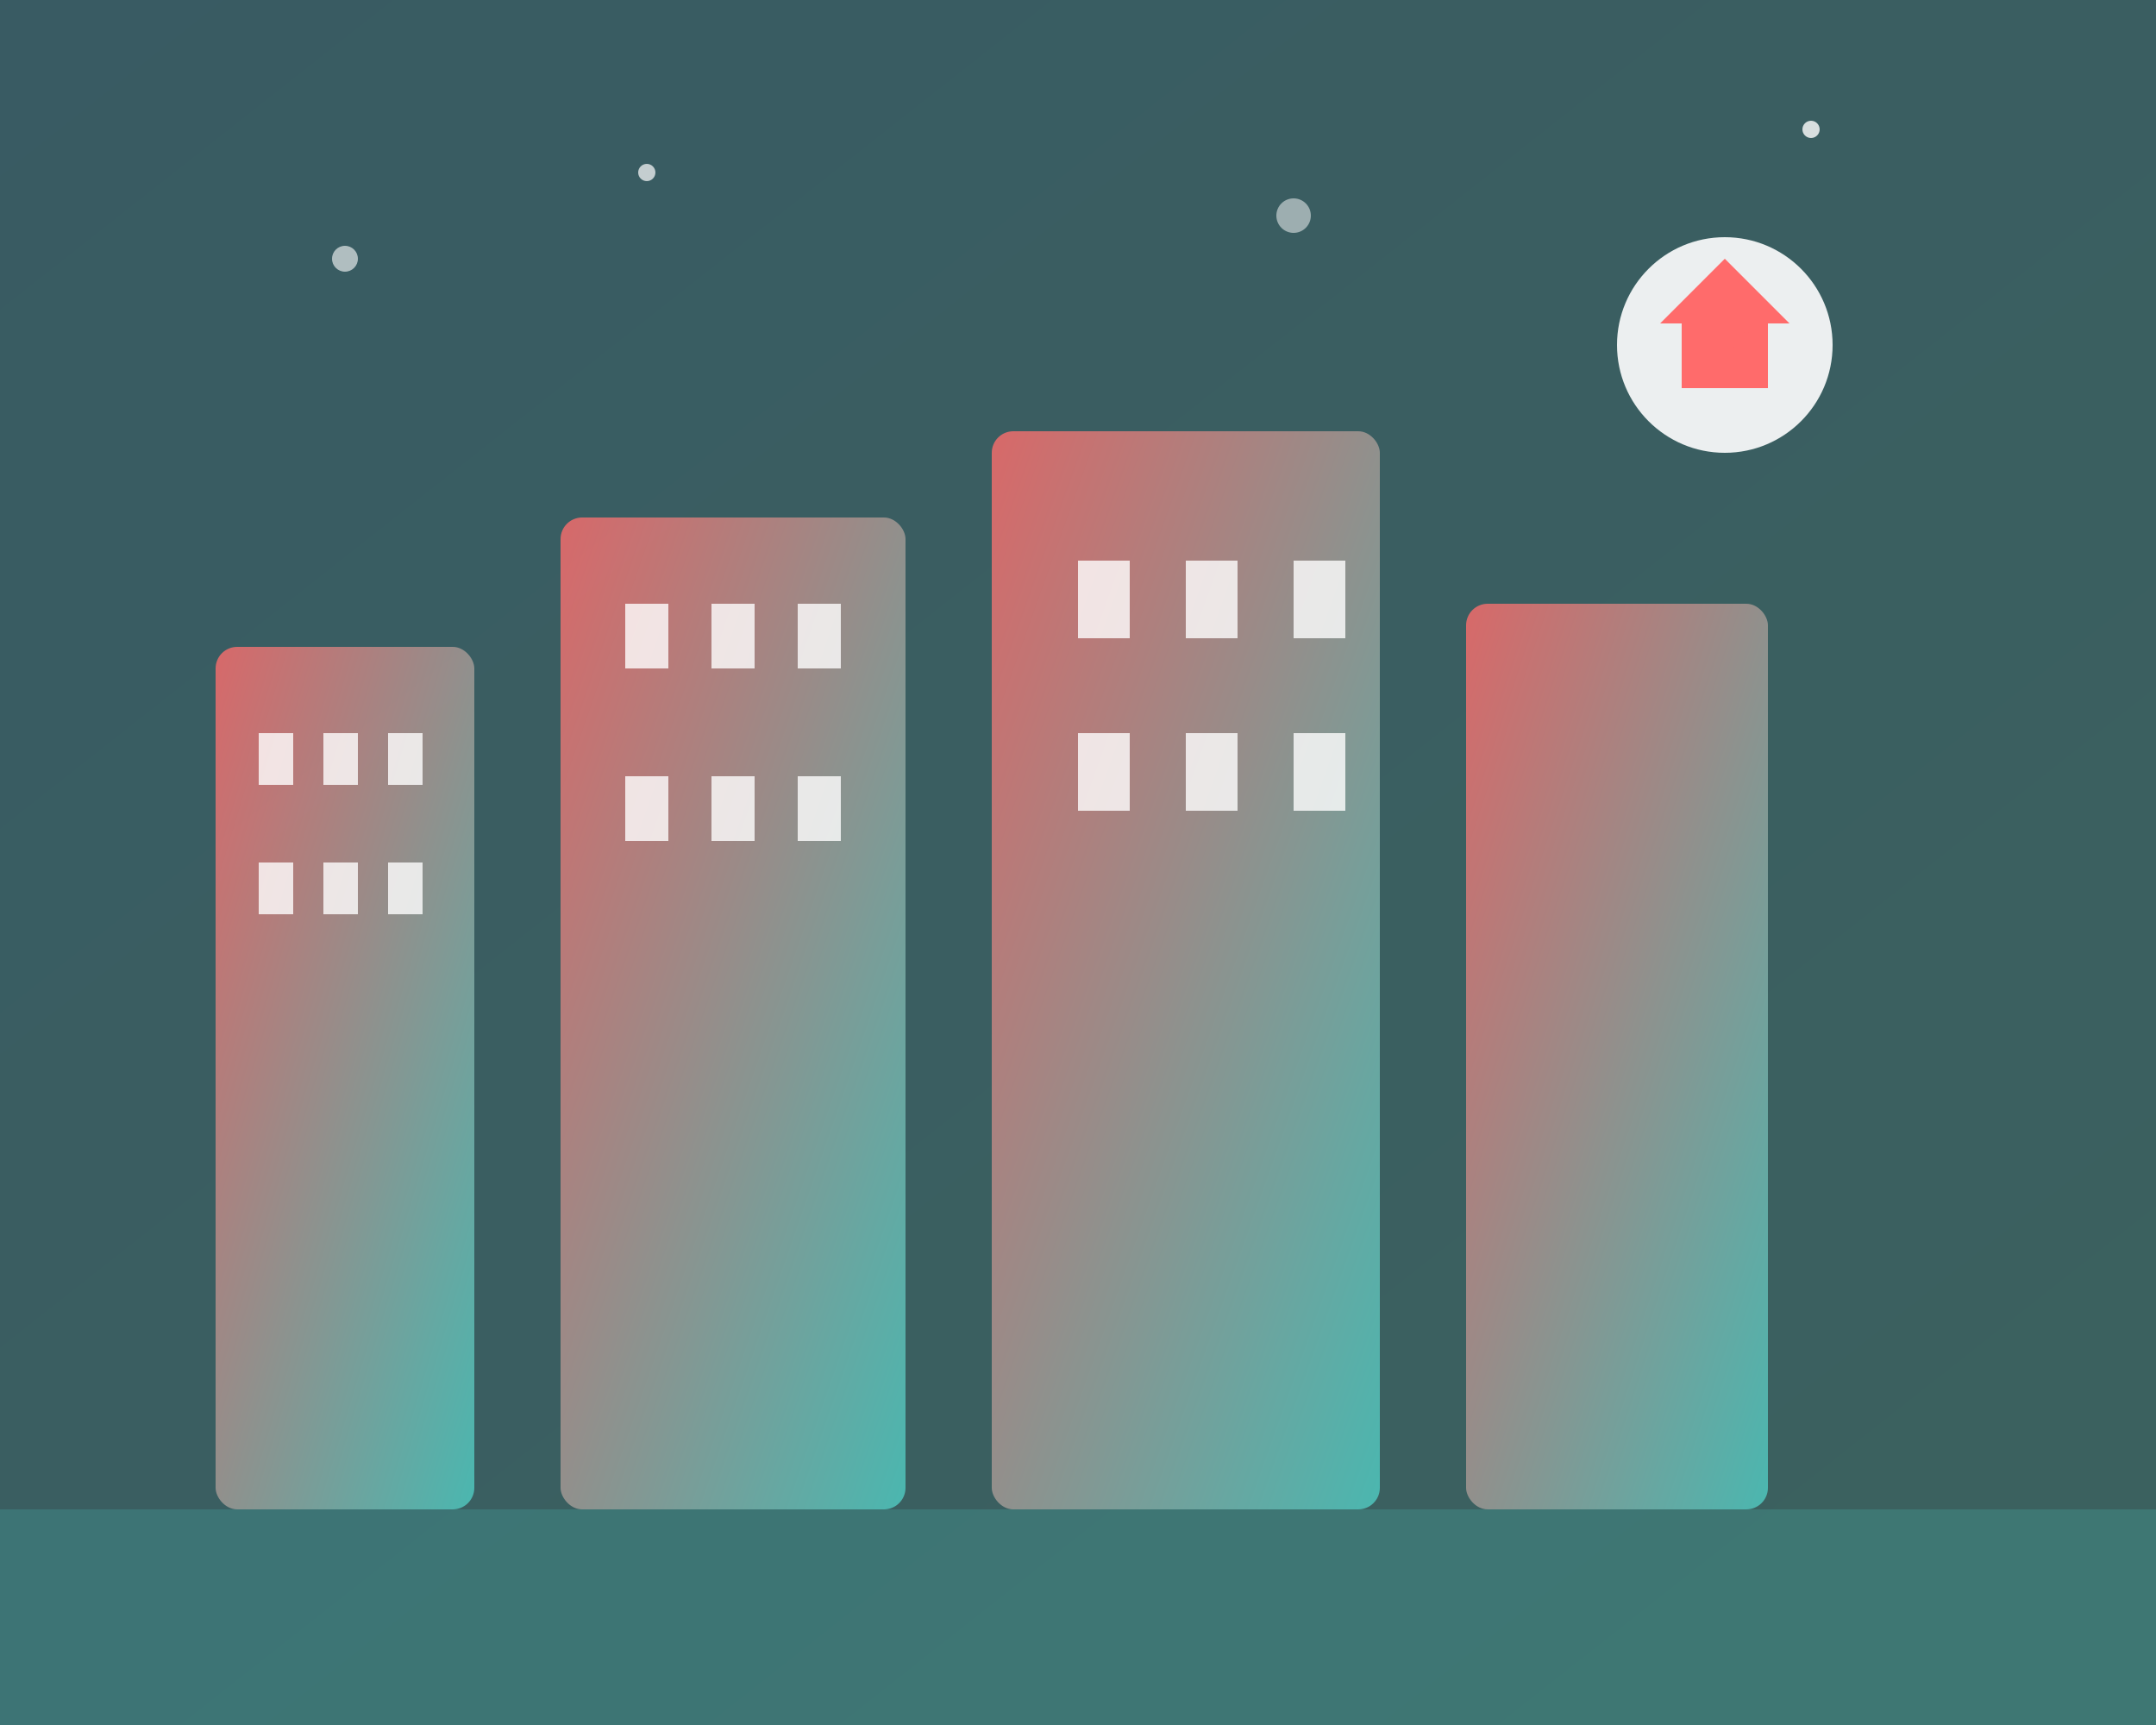
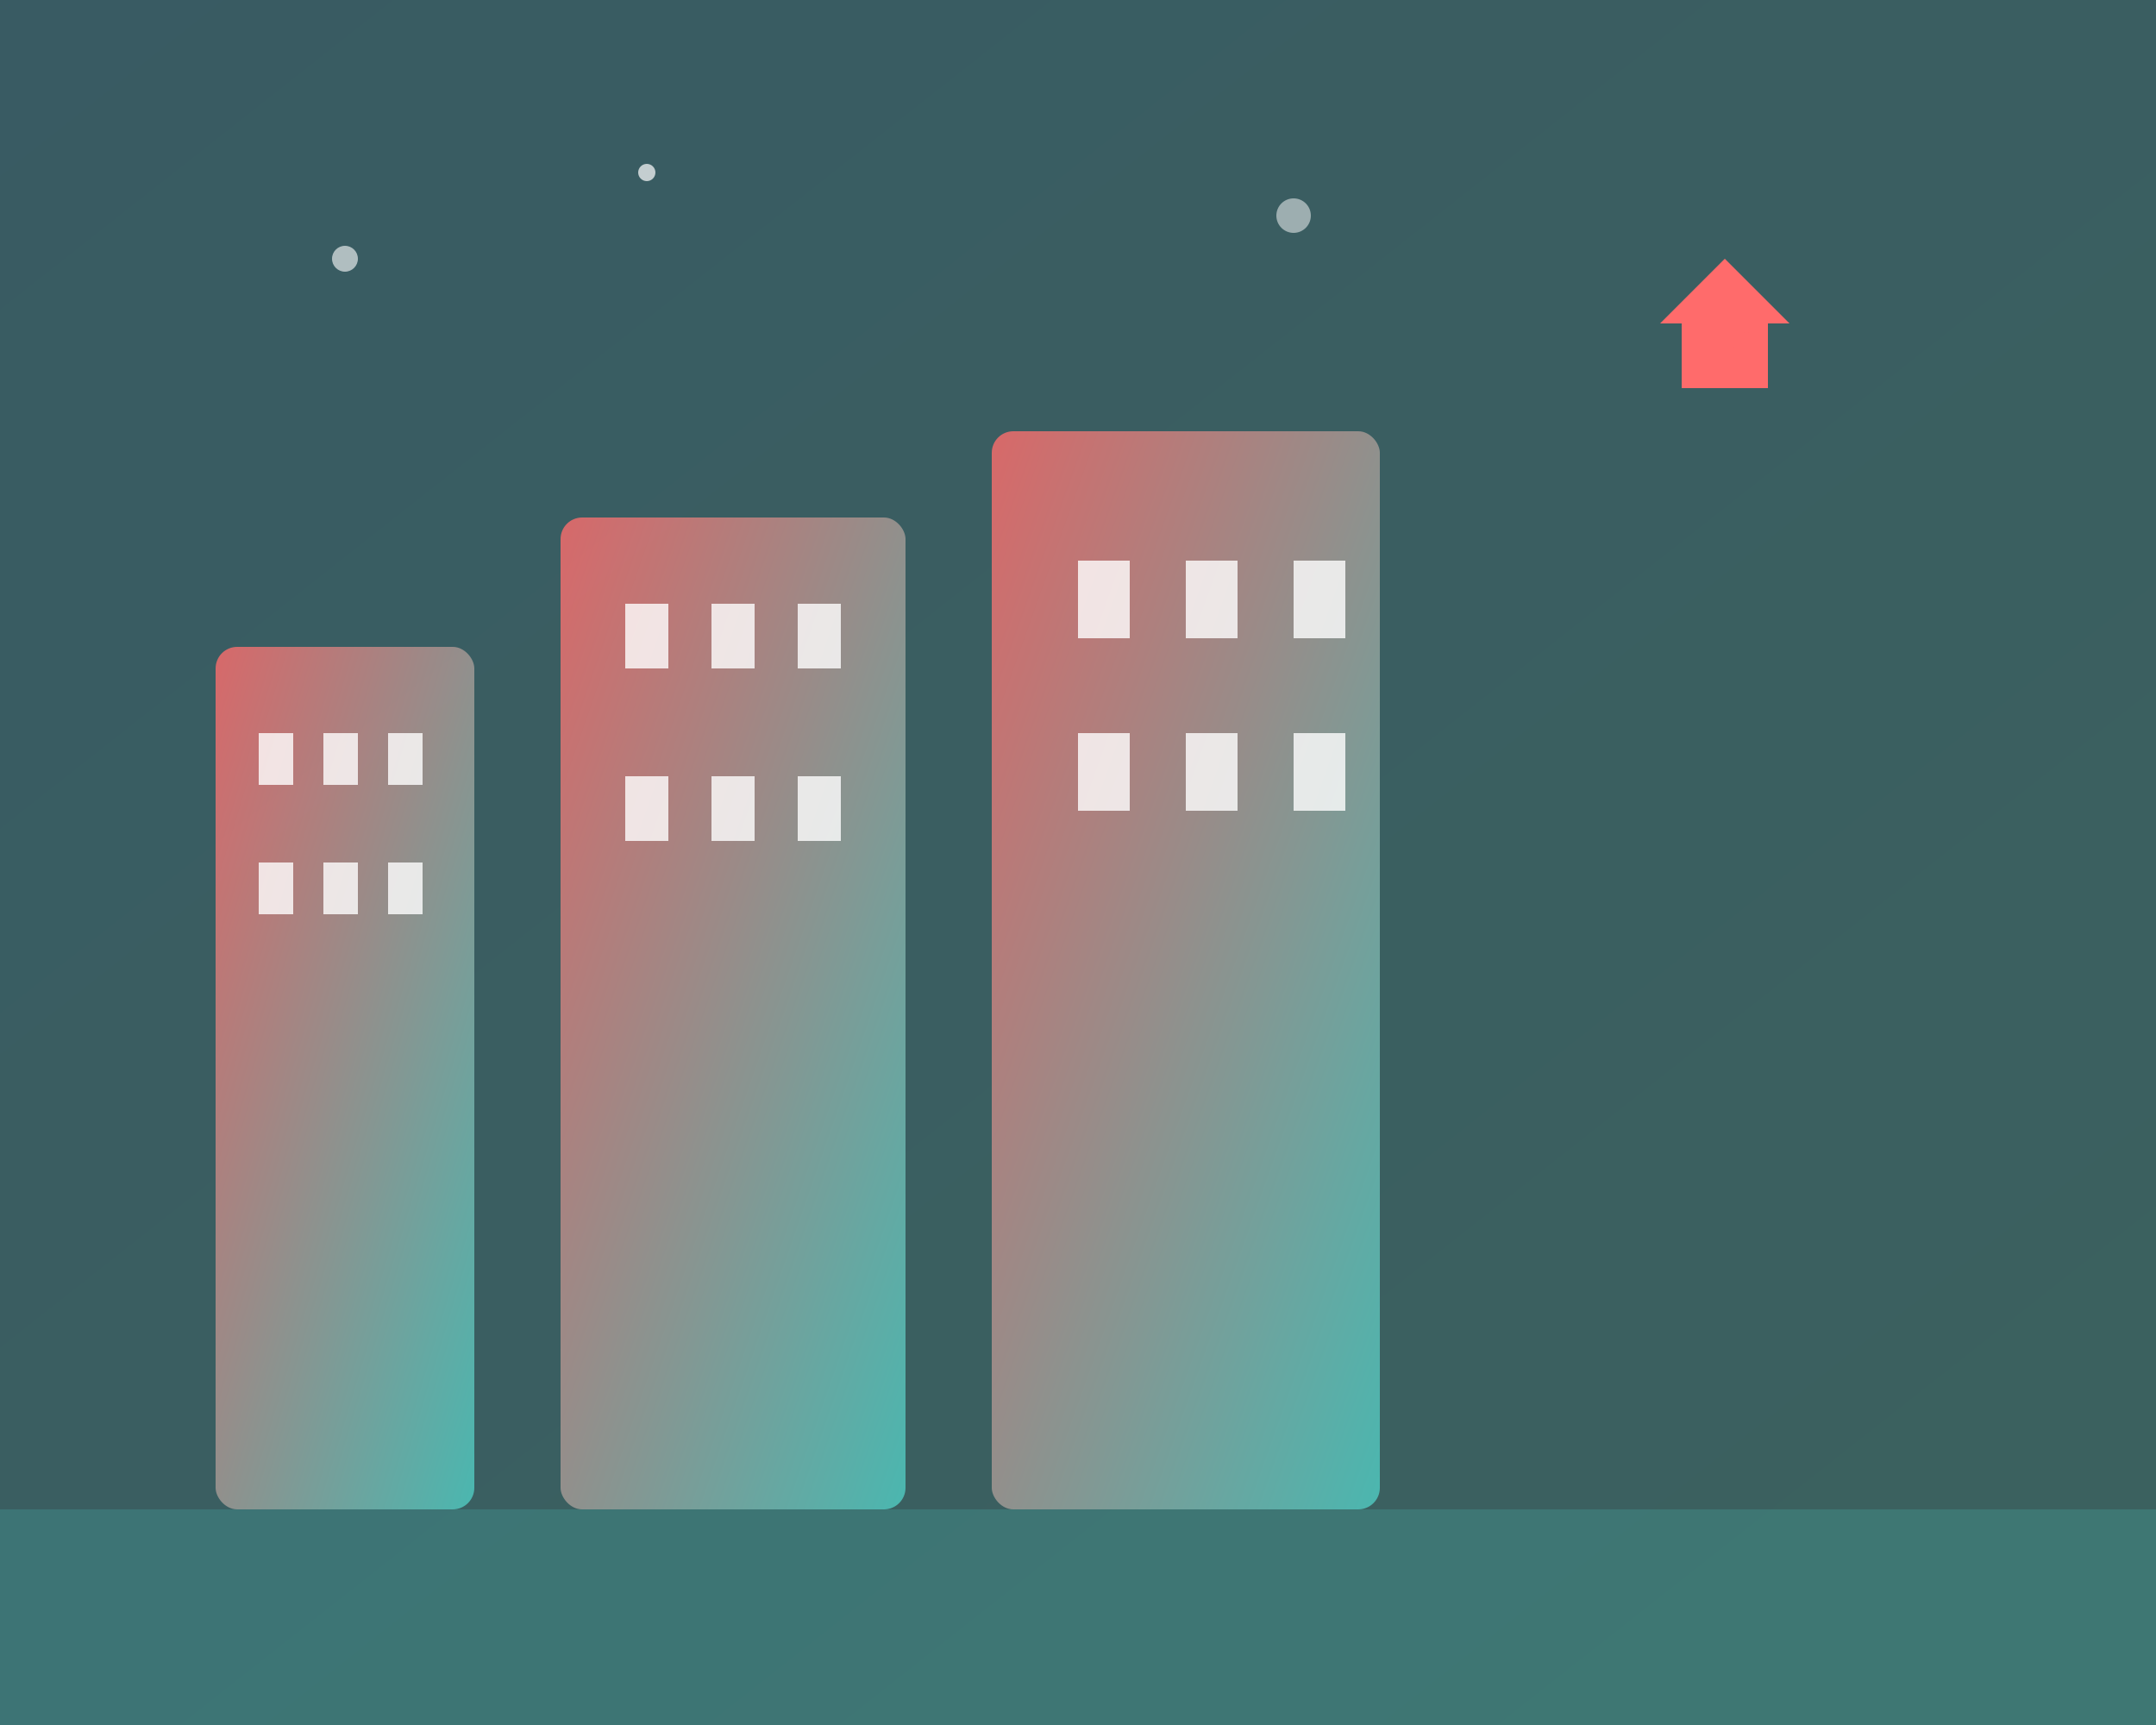
<svg xmlns="http://www.w3.org/2000/svg" width="500" height="400" viewBox="0 0 500 400" fill="none">
  <rect x="0" y="0" width="500" height="400" fill="#333333" stroke="none" />
  <defs>
    <linearGradient id="buildingGradient" x1="0%" y1="0%" x2="100%" y2="100%">
      <stop offset="0%" style="stop-color:#ff6b6b;stop-opacity:0.8" />
      <stop offset="100%" style="stop-color:#4ecdc4;stop-opacity:0.8" />
    </linearGradient>
    <linearGradient id="skyGradient" x1="0%" y1="0%" x2="100%" y2="100%">
      <stop offset="0%" style="stop-color:#45b7d1;stop-opacity:0.3" />
      <stop offset="100%" style="stop-color:#4ecdc4;stop-opacity:0.3" />
    </linearGradient>
  </defs>
  <rect width="500" height="400" fill="url(#skyGradient)" />
  <rect x="50" y="150" width="60" height="200" fill="url(#buildingGradient)" rx="5" />
  <rect x="130" y="120" width="80" height="230" fill="url(#buildingGradient)" rx="5" />
  <rect x="230" y="100" width="90" height="250" fill="url(#buildingGradient)" rx="5" />
-   <rect x="340" y="140" width="70" height="210" fill="url(#buildingGradient)" rx="5" />
  <rect x="60" y="170" width="8" height="12" fill="#fff" opacity="0.8" />
  <rect x="75" y="170" width="8" height="12" fill="#fff" opacity="0.8" />
  <rect x="90" y="170" width="8" height="12" fill="#fff" opacity="0.8" />
  <rect x="60" y="200" width="8" height="12" fill="#fff" opacity="0.8" />
  <rect x="75" y="200" width="8" height="12" fill="#fff" opacity="0.8" />
  <rect x="90" y="200" width="8" height="12" fill="#fff" opacity="0.8" />
  <rect x="145" y="140" width="10" height="15" fill="#fff" opacity="0.8" />
  <rect x="165" y="140" width="10" height="15" fill="#fff" opacity="0.8" />
  <rect x="185" y="140" width="10" height="15" fill="#fff" opacity="0.8" />
  <rect x="145" y="180" width="10" height="15" fill="#fff" opacity="0.8" />
  <rect x="165" y="180" width="10" height="15" fill="#fff" opacity="0.8" />
  <rect x="185" y="180" width="10" height="15" fill="#fff" opacity="0.8" />
  <rect x="250" y="130" width="12" height="18" fill="#fff" opacity="0.8" />
  <rect x="275" y="130" width="12" height="18" fill="#fff" opacity="0.8" />
  <rect x="300" y="130" width="12" height="18" fill="#fff" opacity="0.8" />
  <rect x="250" y="170" width="12" height="18" fill="#fff" opacity="0.8" />
  <rect x="275" y="170" width="12" height="18" fill="#fff" opacity="0.8" />
  <rect x="300" y="170" width="12" height="18" fill="#fff" opacity="0.8" />
-   <circle cx="400" cy="80" r="25" fill="#fff" opacity="0.9" />
  <path d="M385 75 L400 60 L415 75 L410 75 L410 90 L390 90 L390 75 Z" fill="#ff6b6b" />
  <circle cx="405" cy="80" r="3" fill="#ff6b6b" />
  <circle cx="80" cy="60" r="3" fill="#fff" opacity="0.6" />
  <circle cx="150" cy="40" r="2" fill="#fff" opacity="0.7" />
  <circle cx="300" cy="50" r="4" fill="#fff" opacity="0.5" />
-   <circle cx="420" cy="30" r="2" fill="#fff" opacity="0.8" />
  <rect x="0" y="350" width="500" height="50" fill="#4ecdc4" opacity="0.2" />
</svg>